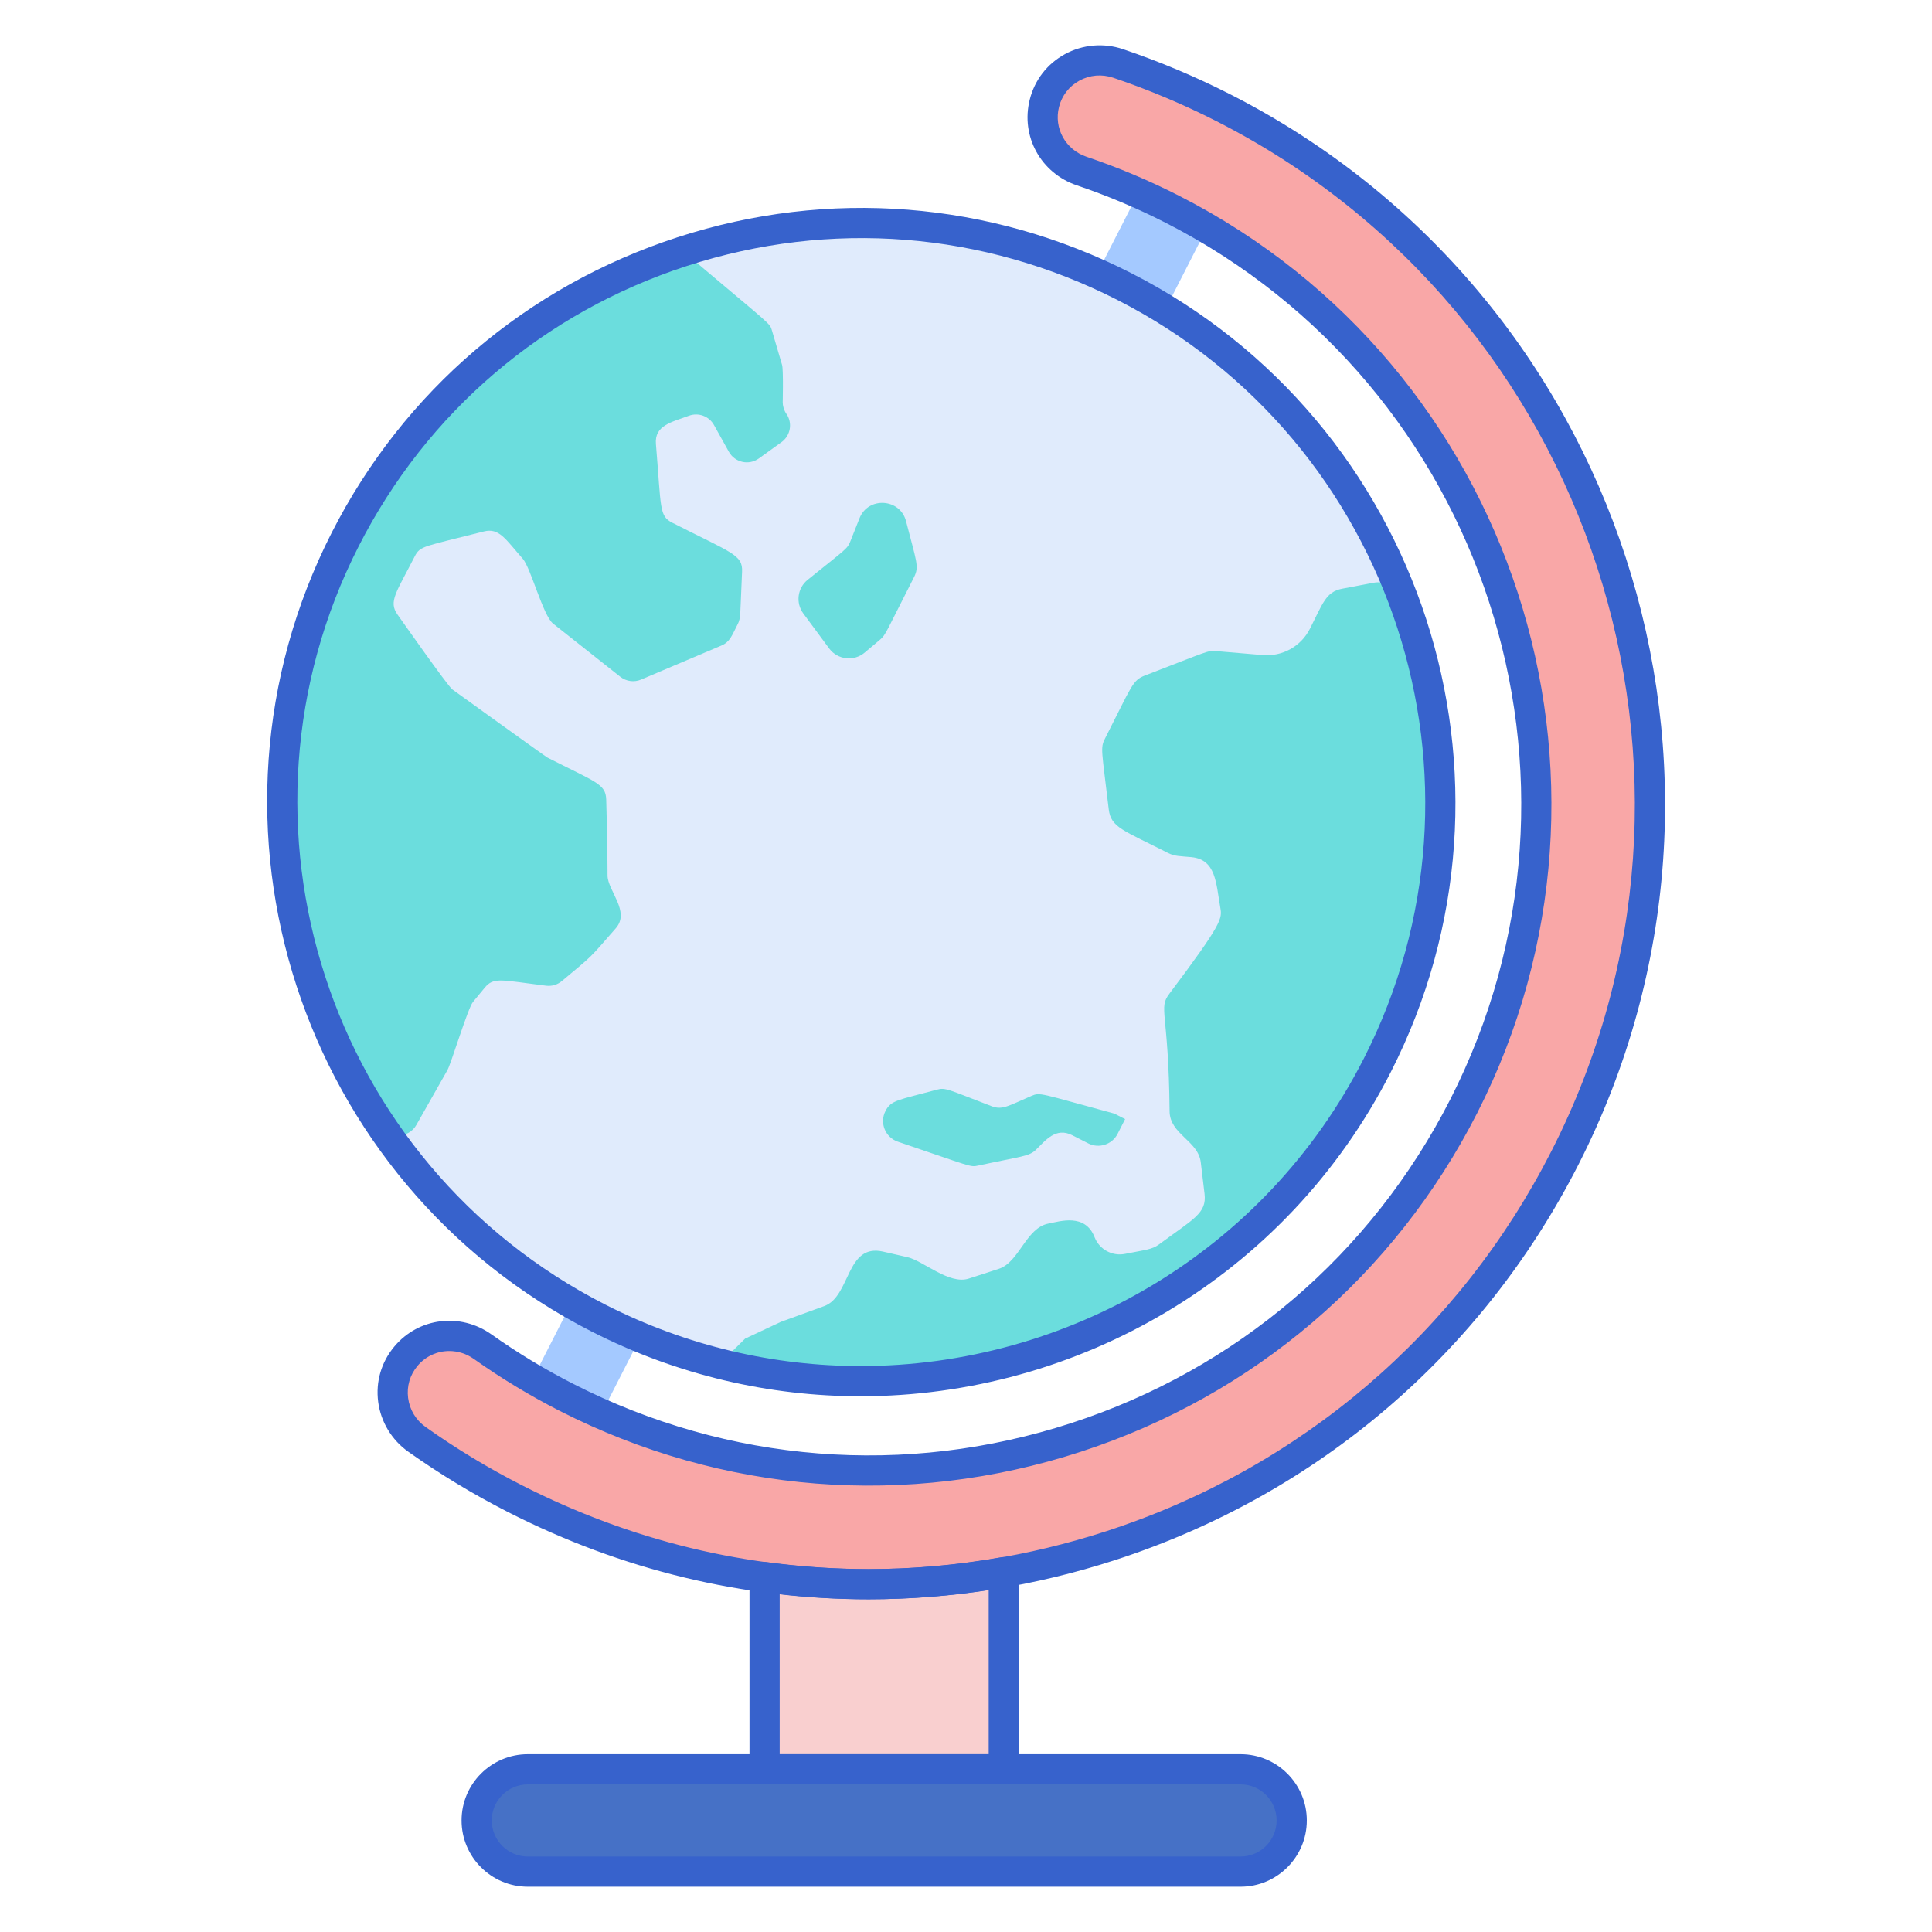
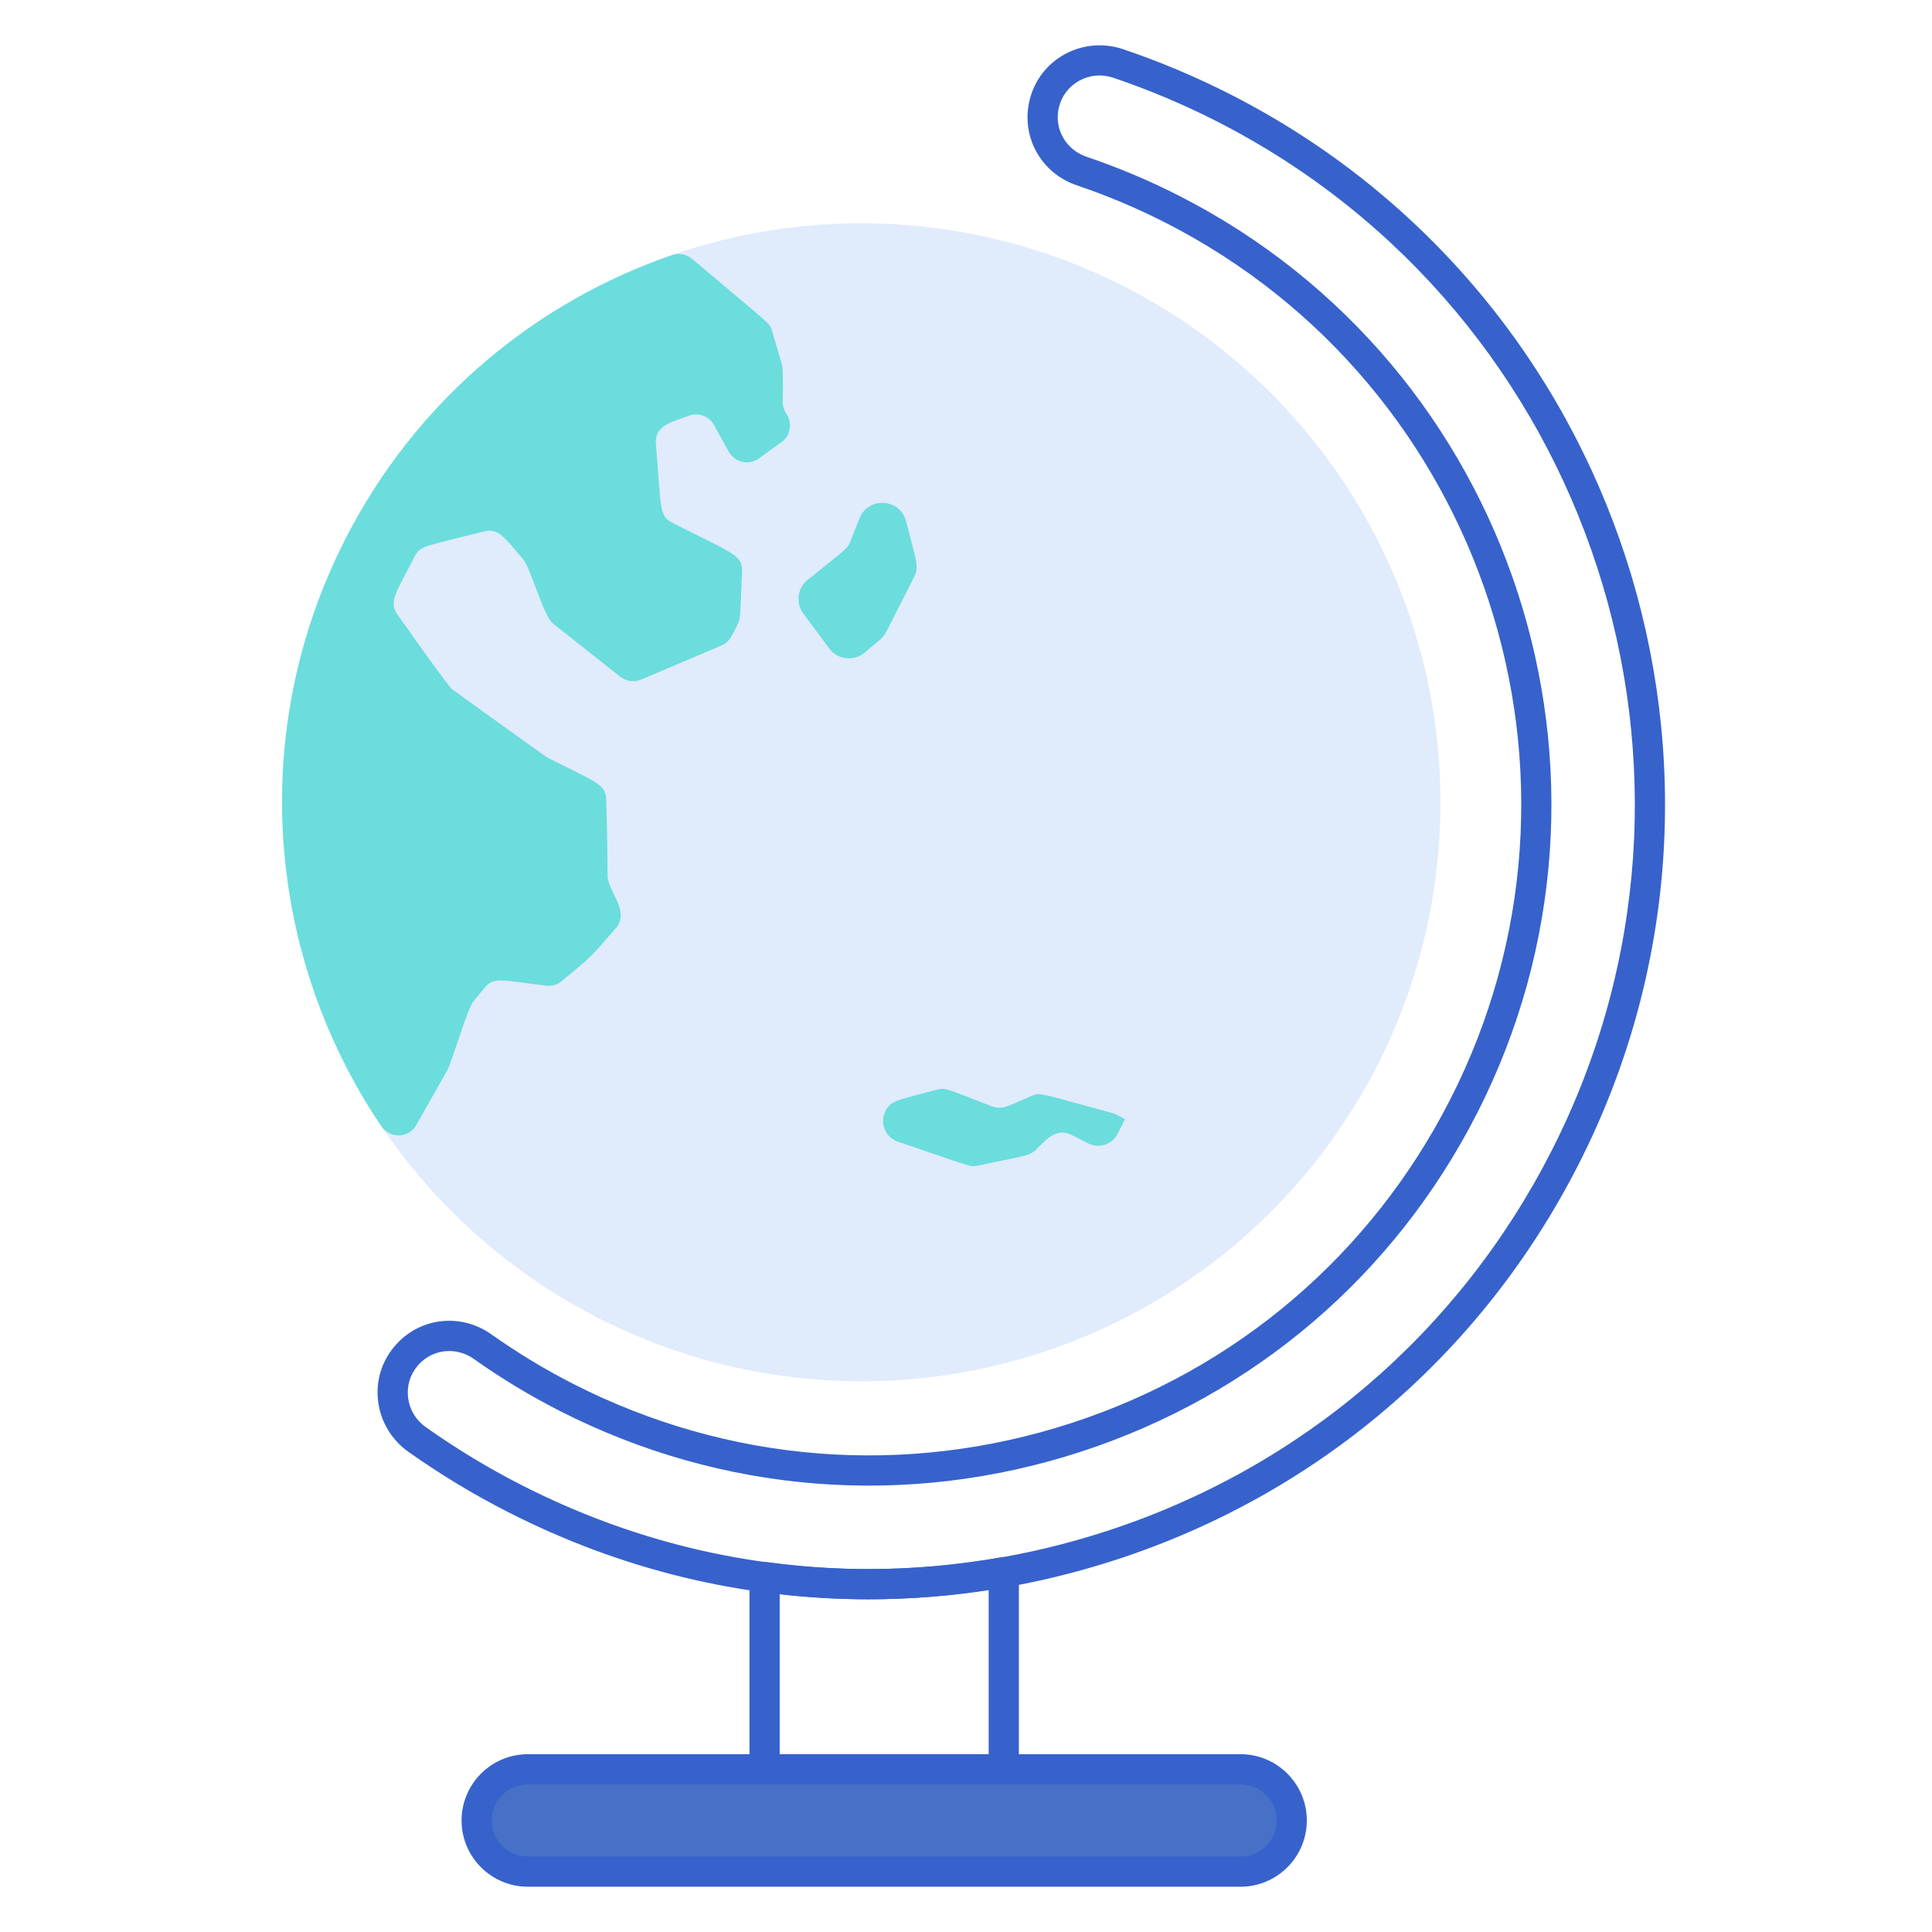
<svg xmlns="http://www.w3.org/2000/svg" version="1.1" id="Layer_1" x="0px" y="0px" viewBox="0 0 256 256" style="enable-background:new 0 0 256 256;" xml:space="preserve">
  <style type="text/css">
	.st0{fill:#4671C6;}
	.st1{fill:#F9CFCF;}
	.st2{fill:#F9A7A7;}
	.st3{fill:#A4C9FF;}
	.st4{fill:#3762CC;}
	.st5{fill:#E0EBFC;}
	.st6{fill:#6BDDDD;}
	.st7{fill:#B9BEFC;}
	.st8{fill:#FFEA92;}
	.st9{fill:#EAA97D;}
	.st10{fill:#FFEA94;}
	.st11{fill:#FFE164;}
	.st12{fill:#FFDC85;}
	.st13{fill:#FFFFFF;}
	.st14{fill:#383838;}
</style>
  <g>
    <g>
-       <path class="st3" d="M155.302,27.707c-1.475-0.752-2.975-1.448-4.487-2.116l-80.23,157.108c1.474,0.86,2.965,1.692,4.488,2.468    c1.52,0.774,3.059,1.489,4.607,2.171l80.228-157.104C158.407,29.354,156.874,28.508,155.302,27.707z" />
-     </g>
+       </g>
    <g>
      <ellipse transform="matrix(0.454 -0.891 0.891 0.454 -32.403 159.732)" class="st5" cx="114.128" cy="106.305" rx="76.71" ry="76.744" />
    </g>
    <g>
      <path class="st6" d="M120.056,69.063c1.362,5.321,1.779,5.992,1.06,7.405c-3.759,7.377-3.734,7.643-4.519,8.303l-2.027,1.705    c-1.435,1.206-3.591,0.951-4.705-0.557l-3.422-4.633c-1.034-1.4-0.781-3.364,0.573-4.456c5.078-4.096,5.252-4.074,5.662-5.106    l1.211-3.053C115.044,65.76,119.28,66.031,120.056,69.063z" />
    </g>
    <g>
      <path class="st6" d="M91.697,34.294c10.628,8.978,10.291,8.481,10.605,9.549l1.33,4.525c0.19,0.647,0.076,5.436,0.08,4.884    c-0.008,1.045,0.643,1.8,0.488,1.575c0.845,1.22,0.558,2.892-0.646,3.76l-3.002,2.163c-1.323,0.953-3.182,0.538-3.974-0.887    l-1.968-3.539c-0.653-1.175-2.065-1.698-3.326-1.232c-2.311,0.854-4.576,1.278-4.371,3.741c0.717,8.59,0.415,9.536,2.165,10.428    c7.939,4.045,9.356,4.238,9.25,6.511c-0.266,5.667-0.151,6.098-0.566,6.912c-0.805,1.58-1.049,2.38-2.171,2.855l-10.644,4.51    c-0.917,0.388-1.973,0.246-2.754-0.372l-8.909-7.048c-1.323-1.047-2.953-7.381-4.009-8.583c-2.307-2.625-3.14-4.139-5.164-3.623    c-7.883,2.009-8.425,1.866-9.149,3.287c-2.43,4.77-3.526,5.991-2.288,7.724c0.428,0.599,6.663,9.485,7.258,9.914    c0.277,0.199,12.319,8.89,12.622,9.045c6.379,3.25,7.706,3.464,7.772,5.543c0.176,5.532,0.176,10.143,0.175,10.068    c0.017,2.031,3.048,4.766,1.094,6.998c-3.68,4.205-2.872,3.415-7.155,7c-0.578,0.484-1.328,0.703-2.077,0.61    c-5.967-0.735-6.938-1.184-8.136,0.267l-1.554,1.883c-0.682,0.826-2.895,8.163-3.387,9.034l-4.119,7.273    c-1.004,1.774-3.511,1.842-4.65,0.151c-15.074-22.369-17.88-52.025-4.77-77.754c9.386-18.422,25.197-31.424,43.315-37.674    C89.966,33.478,90.968,33.679,91.697,34.294z" />
    </g>
    <g>
-       <path class="st6" d="M95.357,180.699l3.372-3.321l4.718-2.216l5.773-2.1c3.517-1.279,2.848-8.351,7.797-7.218l3.237,0.741    c2.077,0.475,5.514,3.678,8.111,2.835l3.991-1.296c2.7-0.877,3.589-5.426,6.564-5.994c1.529-0.292,4.856-1.41,6.119,1.806    l0.001,0.004c0.635,1.618,2.341,2.547,4.045,2.202c2.64-0.534,3.545-0.551,4.495-1.254c4.567-3.381,6.339-4.11,6.028-6.709    l-0.499-4.167c-0.344-2.876-4.104-3.704-4.132-6.767c-0.124-13.359-1.535-13.573-0.026-15.578    c7.08-9.405,6.995-9.966,6.747-11.388c-0.569-3.268-0.562-6.397-3.848-6.705c-1.47-0.138-2.199-0.102-3.061-0.541    c-5.922-3.017-7.589-3.361-7.876-5.802c-0.928-7.897-1.136-8.107-0.495-9.365c3.589-7.044,3.63-7.718,5.286-8.356    c8.503-3.274,8.319-3.332,9.415-3.239l6.203,0.529c2.592,0.221,5.059-1.15,6.239-3.467c1.708-3.352,2.113-4.914,4.271-5.324    l4.146-0.787c1.709-0.325,3.415,0.622,4.024,2.251c7.26,19.437,6.663,41.732-3.497,61.672    C165.933,173.675,129.329,189.31,95.357,180.699z" />
-     </g>
+       </g>
    <g>
      <path class="st6" d="M147.658,147.559c-9.958-2.693-9.795-2.858-11.02-2.331c-3.021,1.299-3.825,1.891-5.227,1.355    c-5.903-2.258-6.106-2.512-7.287-2.191c-5.142,1.395-6.054,1.369-6.798,2.83l-0.001,0.002c-0.801,1.573-0.021,3.491,1.652,4.058    c9.827,3.332,9.565,3.393,10.617,3.166c5.884-1.268,6.746-1.203,7.674-2.103c1.241-1.204,2.624-3.034,4.8-1.926l2.125,1.083    c1.426,0.726,3.17,0.16,3.896-1.265l0.995-1.952L147.658,147.559z" />
    </g>
    <g>
-       <path class="st4" d="M114.026,185.013c-12.019,0-24.208-2.757-35.632-8.577c-38.687-19.712-54.131-67.21-34.428-105.88v0    c9.545-18.732,25.816-32.625,45.818-39.12c19.998-6.494,41.335-4.812,60.077,4.737c38.687,19.712,54.131,67.21,34.428,105.881    C170.404,169.305,142.709,185.013,114.026,185.013z M45.749,71.463l1.782,0.908c-18.702,36.705-4.042,81.79,32.68,100.5    c10.841,5.524,22.416,8.141,33.821,8.142c27.229,0.001,53.513-14.907,66.693-40.776c18.702-36.705,4.042-81.79-32.68-100.5    c-17.788-9.063-38.038-10.662-57.026-4.497c-18.984,6.164-34.429,19.351-43.488,37.131L45.749,71.463z" />
-     </g>
+       </g>
    <g>
      <path class="st0" d="M164.38,248H69.938c-3.744,0-6.779-3.035-6.779-6.779v0c0-3.744,3.035-6.779,6.779-6.779h94.443    c3.744,0,6.779,3.035,6.779,6.779v0C171.159,244.965,168.124,248,164.38,248z" />
    </g>
    <g>
-       <path class="st2" d="M115.113,209.912c-16.109,0-32.105-3.807-46.875-11.332c-4.52-2.303-8.867-4.933-12.989-7.857    c-3.604-2.556-4.304-7.619-1.47-11.009l0,0c2.534-3.031,6.957-3.555,10.18-1.27c3.527,2.501,7.246,4.751,11.115,6.722    c21.041,10.721,44.995,12.609,67.447,5.319c22.454-7.29,40.72-22.886,51.435-43.915c22.119-43.412,4.78-96.734-38.653-118.864    c-3.867-1.971-7.871-3.656-11.964-5.038c-3.743-1.264-5.919-5.15-4.956-8.982v0c1.077-4.286,5.585-6.696,9.771-5.282    c4.786,1.616,9.466,3.586,13.984,5.889c50.828,25.898,71.119,88.303,45.232,139.111c-12.54,24.613-33.92,42.867-60.199,51.399    C136.655,208.218,125.859,209.912,115.113,209.912z" />
-     </g>
+       </g>
    <g>
-       <path class="st1" d="M115.113,209.912c-4.619,0-9.227-0.324-13.801-0.947v25.478h31.693v-26.122    C127.063,209.37,121.081,209.912,115.113,209.912z" />
-     </g>
+       </g>
    <g>
      <path class="st4" d="M133.006,236.442h-31.693c-1.104,0-2-0.896-2-2v-25.478c0-0.578,0.25-1.127,0.685-1.507    c0.436-0.38,1.01-0.555,1.586-0.475c4.521,0.617,9.072,0.929,13.53,0.929c5.774,0,11.678-0.525,17.545-1.562    c0.584-0.099,1.182,0.058,1.633,0.438c0.453,0.38,0.715,0.941,0.715,1.532v26.122C135.006,235.547,134.11,236.442,133.006,236.442    z M103.313,232.442h27.693v-21.764c-5.32,0.82-10.656,1.234-15.893,1.234c-3.892,0-7.852-0.229-11.801-0.681V232.442z" />
    </g>
    <g>
      <path class="st4" d="M164.38,250H69.938c-4.841,0-8.778-3.938-8.778-8.779s3.938-8.779,8.778-8.779h94.442    c4.841,0,8.779,3.938,8.779,8.779S169.221,250,164.38,250z M69.938,236.442c-2.635,0-4.778,2.144-4.778,4.779    S67.303,246,69.938,246h94.442c2.636,0,4.779-2.144,4.779-4.779s-2.144-4.779-4.779-4.779H69.938z" />
    </g>
    <g>
      <path class="st4" d="M115.113,211.913c-16.664,0-32.74-3.886-47.783-11.55c-4.588-2.337-9.041-5.032-13.238-8.008    c-2.188-1.551-3.639-3.959-3.981-6.607c-0.345-2.66,0.413-5.258,2.134-7.316c3.216-3.847,8.749-4.542,12.871-1.619    c3.442,2.441,7.099,4.652,10.866,6.572c20.565,10.478,43.977,12.325,65.921,5.198c21.946-7.125,39.8-22.368,50.271-42.92    c21.619-42.43,4.672-94.545-37.778-116.174c-3.768-1.92-7.702-3.577-11.695-4.925c-4.788-1.617-7.478-6.503-6.256-11.364    c0.653-2.602,2.31-4.742,4.664-6.026c2.344-1.28,5.147-1.52,7.686-0.663c4.87,1.645,9.665,3.664,14.253,6.002    c51.811,26.398,72.493,90.01,46.105,141.801c-12.782,25.089-34.575,43.696-61.363,52.394    C137.147,210.161,126.154,211.913,115.113,211.913z M59.527,179.02c-1.579,0-3.126,0.677-4.213,1.978    c-0.997,1.192-1.437,2.696-1.237,4.236c0.203,1.567,1.03,2.938,2.329,3.859c4.038,2.864,8.325,5.457,12.74,7.706    c14.475,7.375,29.94,11.114,45.967,11.114c10.621,0,21.199-1.686,31.44-5.01c25.771-8.368,46.736-26.269,59.033-50.405    c25.388-49.826,5.488-111.024-44.357-136.421c-4.415-2.25-9.029-4.193-13.716-5.776c-1.51-0.51-3.104-0.374-4.49,0.384    c-1.363,0.744-2.322,1.983-2.701,3.49c-0.708,2.819,0.863,5.657,3.656,6.6c4.177,1.41,8.292,3.144,12.232,5.151    c44.415,22.63,62.146,77.159,39.526,121.554c-10.957,21.504-29.637,37.454-52.6,44.909c-22.961,7.455-47.456,5.523-68.973-5.439    c-3.94-2.008-7.764-4.32-11.364-6.874C61.799,179.365,60.655,179.02,59.527,179.02z" />
    </g>
  </g>
</svg>